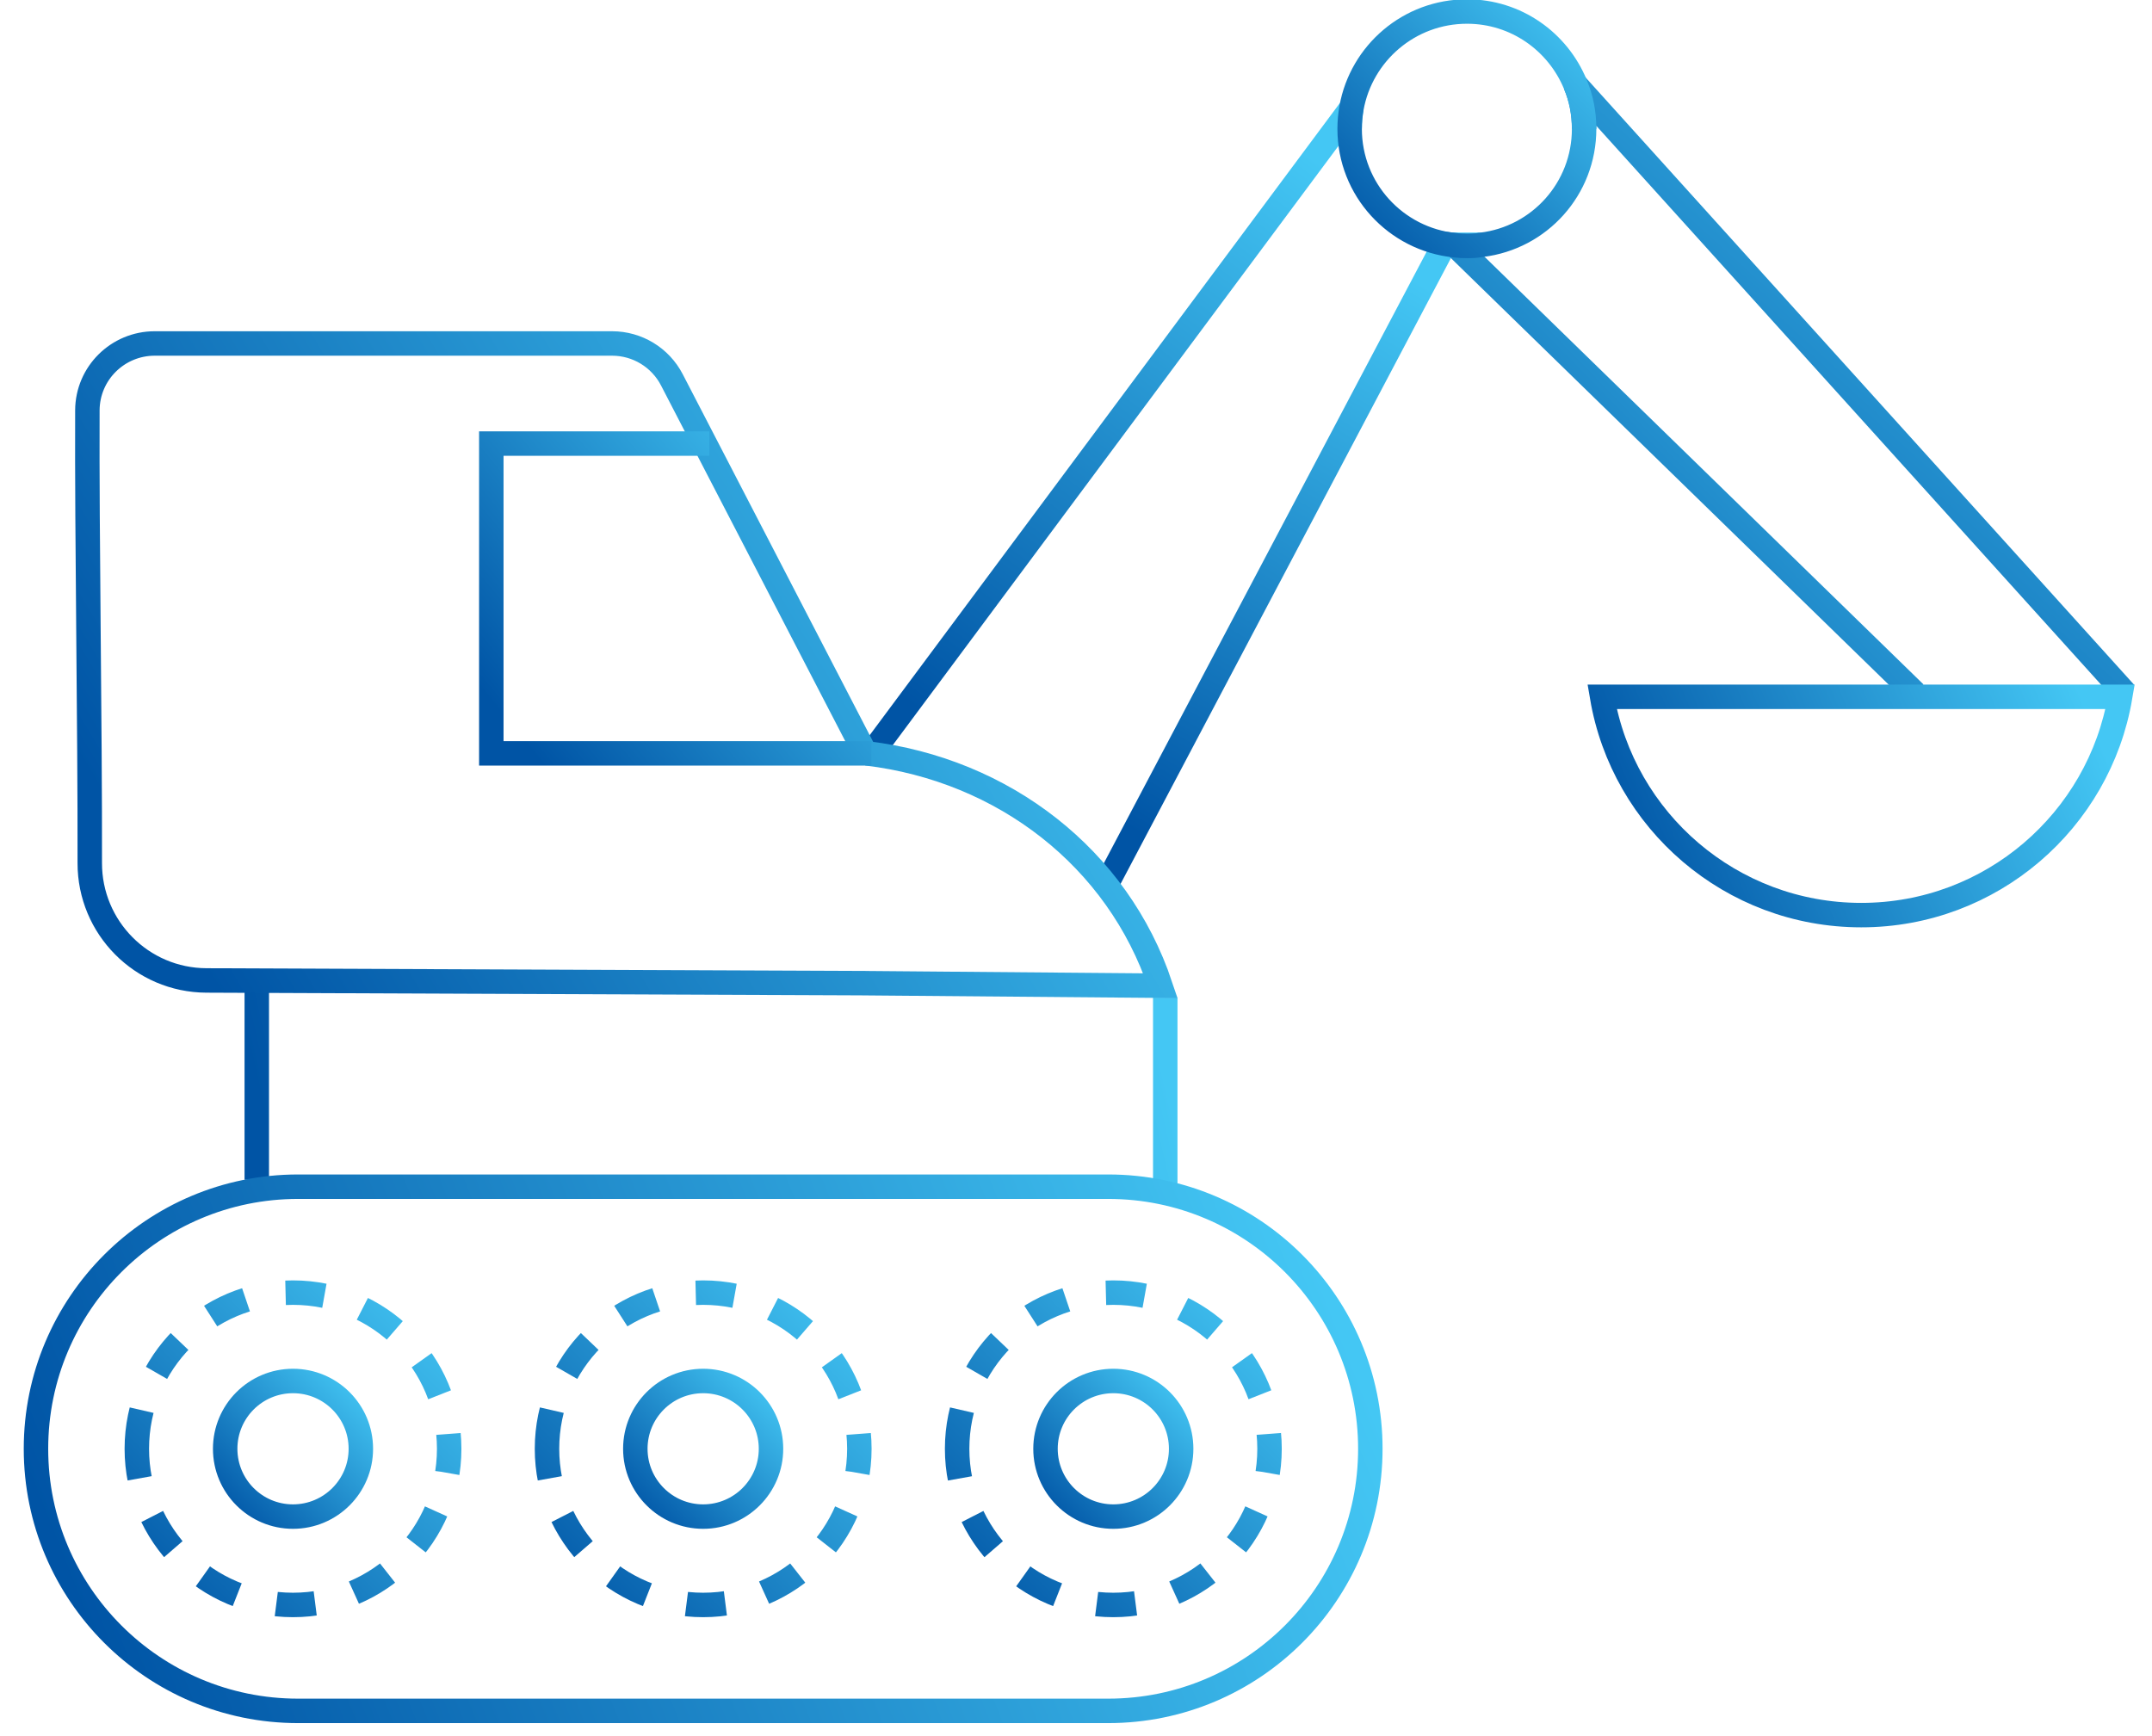
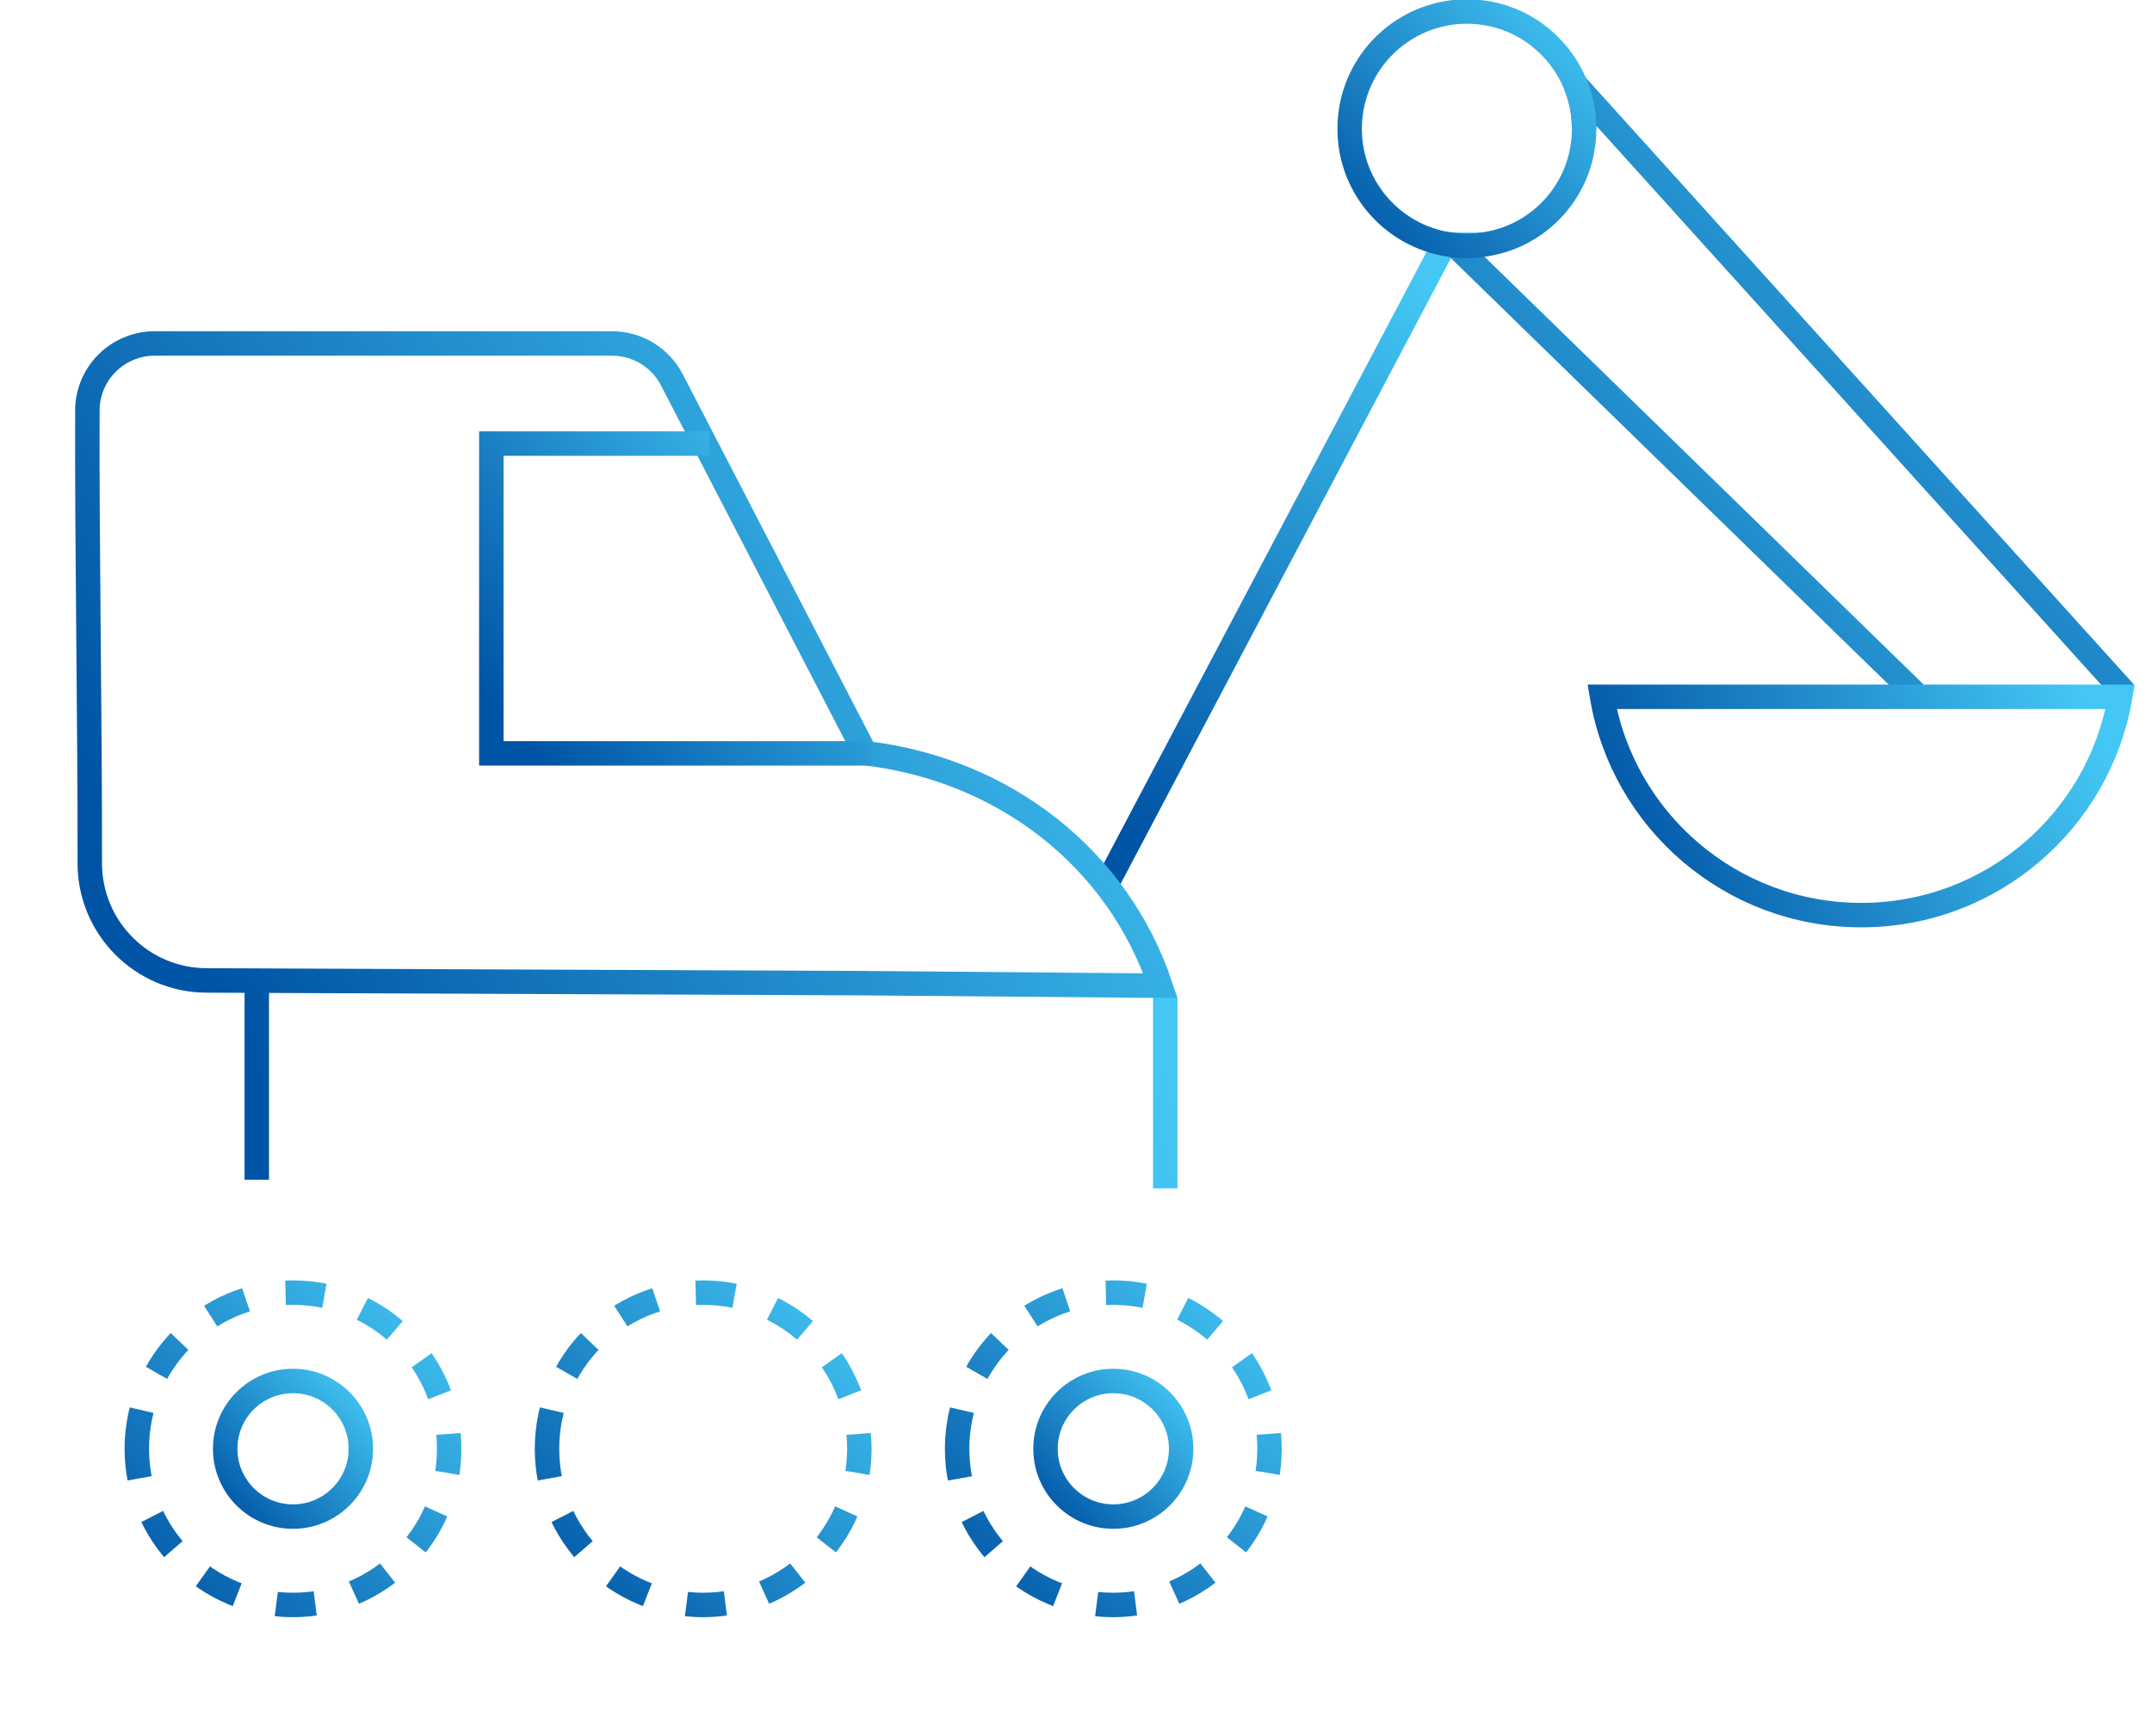
<svg xmlns="http://www.w3.org/2000/svg" width="88px" height="71px" viewBox="0 0 88 71" version="1.1">
  <title>Group 35</title>
  <desc>Created with Sketch.</desc>
  <defs>
    <linearGradient x1="32.828%" y1="100%" x2="67.14%" y2="0.095%" id="linearGradient-1">
      <stop stop-color="#0054A5" offset="0%" />
      <stop stop-color="#44C7F4" offset="99.976%" />
    </linearGradient>
    <linearGradient x1="22.346%" y1="100%" x2="77.628%" y2="0.048%" id="linearGradient-2">
      <stop stop-color="#0054A5" offset="0%" />
      <stop stop-color="#44C7F4" offset="99.976%" />
    </linearGradient>
    <linearGradient x1="0%" y1="52.691%" x2="99.952%" y2="47.312%" id="linearGradient-3">
      <stop stop-color="#0054A5" offset="0%" />
      <stop stop-color="#44C7F4" offset="99.976%" />
    </linearGradient>
    <linearGradient x1="0%" y1="57.718%" x2="99.952%" y2="42.29%" id="linearGradient-4">
      <stop stop-color="#0054A5" offset="0%" />
      <stop stop-color="#44C7F4" offset="99.976%" />
    </linearGradient>
    <linearGradient x1="0%" y1="67.913%" x2="99.952%" y2="32.104%" id="linearGradient-5">
      <stop stop-color="#0054A5" offset="0%" />
      <stop stop-color="#44C7F4" offset="99.976%" />
    </linearGradient>
    <linearGradient x1="0%" y1="100%" x2="99.952%" y2="0.048%" id="linearGradient-6">
      <stop stop-color="#0054A5" offset="0%" />
      <stop stop-color="#44C7F4" offset="99.976%" />
    </linearGradient>
    <linearGradient x1="0%" y1="99.966%" x2="99.952%" y2="0.081%" id="linearGradient-7">
      <stop stop-color="#0054A5" offset="0%" />
      <stop stop-color="#44C7F4" offset="99.976%" />
    </linearGradient>
    <linearGradient x1="0%" y1="83.23%" x2="99.952%" y2="16.802%" id="linearGradient-8">
      <stop stop-color="#0054A5" offset="0%" />
      <stop stop-color="#44C7F4" offset="99.976%" />
    </linearGradient>
    <linearGradient x1="0%" y1="99.983%" x2="99.952%" y2="0.064%" id="linearGradient-9">
      <stop stop-color="#0054A5" offset="0%" />
      <stop stop-color="#44C7F4" offset="99.976%" />
    </linearGradient>
    <linearGradient x1="0%" y1="99.993%" x2="99.952%" y2="0.055%" id="linearGradient-10">
      <stop stop-color="#0054A5" offset="0%" />
      <stop stop-color="#44C7F4" offset="99.976%" />
    </linearGradient>
    <linearGradient x1="0%" y1="97.573%" x2="99.952%" y2="2.472%" id="linearGradient-11">
      <stop stop-color="#0054A5" offset="0%" />
      <stop stop-color="#44C7F4" offset="99.976%" />
    </linearGradient>
    <linearGradient x1="9.22%" y1="100%" x2="90.741%" y2="0.048%" id="linearGradient-12">
      <stop stop-color="#0054A5" offset="0%" />
      <stop stop-color="#44C7F4" offset="99.976%" />
    </linearGradient>
    <linearGradient x1="0%" y1="58.88%" x2="99.952%" y2="41.128%" id="linearGradient-13">
      <stop stop-color="#0054A5" offset="0%" />
      <stop stop-color="#44C7F4" offset="99.976%" />
    </linearGradient>
  </defs>
  <g id="Desktop" stroke="none" stroke-width="1" fill="none" fill-rule="evenodd">
    <g id="Group-35" transform="translate(1, 0)">
      <path d="M58.499,10.031 L58.508,10.031 C58.669,10.051 58.829,10.059 58.989,10.059 C59.186,10.059 59.384,10.051 59.582,10.012 L58.053,10.012 L44.197,36.264" id="Stroke-4" stroke="url(#linearGradient-1)" />
-       <path d="M34.633,30.811 L54.266,4.412 C54.218,4.685 54.19,4.978 54.19,5.27" id="Stroke-8" stroke="url(#linearGradient-2)" />
      <path d="M9.5,39.75 L9.5,48.25 M46.65,40.8 L46.65,48.6" id="Combined-Shape" stroke="url(#linearGradient-3)" />
-       <path d="M44.318,69.971 L11.189,69.971 C5.271,69.971 0.471,65.171 0.471,59.252 C0.471,53.333 5.271,48.533 11.189,48.533 L44.318,48.533 C50.238,48.533 55.036,53.333 55.036,59.252 C55.036,65.171 50.238,69.971 44.318,69.971 Z" id="Stroke-10" stroke="url(#linearGradient-4)" />
      <path d="M34.391,40.209 L7.44,40.098 C4.797,40.087 2.666,37.937 2.671,35.294 C2.681,29.603 2.551,21.982 2.573,16.783 C2.579,15.267 3.812,14.047 5.328,14.047 L24.029,14.047 C25.058,14.047 26.002,14.62 26.475,15.535 L34.439,30.912 M34.439,30.811 C40.055,31.484 44.71,35.104 46.454,40.313 L34.259,40.209" id="Shape" stroke="url(#linearGradient-5)" />
      <path d="M4.595,59.252 C4.595,55.725 7.454,52.865 10.981,52.865 C14.509,52.865 17.368,55.725 17.368,59.252 C17.368,62.779 14.509,65.639 10.981,65.639 C7.454,65.639 4.595,62.779 4.595,59.252 Z" id="Stroke-12" stroke="url(#linearGradient-6)" stroke-dasharray="1.596,1.647" />
      <path d="M8.208,59.252 C8.208,57.72 9.449,56.479 10.981,56.479 C12.513,56.479 13.756,57.72 13.756,59.252 C13.756,60.783 12.513,62.025 10.981,62.025 C9.449,62.025 8.208,60.783 8.208,59.252 Z" id="Stroke-14" stroke="url(#linearGradient-7)" />
      <path d="M21.368,59.252 C21.368,55.725 24.226,52.865 27.754,52.865 C31.282,52.865 34.141,55.725 34.141,59.252 C34.141,62.779 31.282,65.639 27.754,65.639 C24.226,65.639 21.368,62.779 21.368,59.252 Z" id="Stroke-16" stroke="url(#linearGradient-6)" stroke-dasharray="1.596,1.647" />
      <polyline id="Stroke-26" stroke="url(#linearGradient-8)" points="34.633 30.811 19.091 30.811 19.091 18.141 28.004 18.141" />
-       <path d="M24.98,59.252 C24.98,57.72 26.222,56.479 27.754,56.479 C29.286,56.479 30.528,57.72 30.528,59.252 C30.528,60.783 29.286,62.025 27.754,62.025 C26.222,62.025 24.98,60.783 24.98,59.252 Z" id="Stroke-18" stroke="url(#linearGradient-9)" />
      <path d="M38.139,59.252 C38.139,55.725 40.999,52.865 44.526,52.865 C48.054,52.865 50.914,55.725 50.914,59.252 C50.914,62.779 48.054,65.639 44.526,65.639 C40.999,65.639 38.139,62.779 38.139,59.252 Z" id="Stroke-20" stroke="url(#linearGradient-10)" stroke-dasharray="1.596,1.647" />
      <path d="M41.753,59.252 C41.753,57.72 42.995,56.479 44.526,56.479 C46.058,56.479 47.3,57.72 47.3,59.252 C47.3,60.783 46.058,62.025 44.526,62.025 C42.995,62.025 41.753,60.783 41.753,59.252 Z" id="Stroke-22" stroke="url(#linearGradient-9)" />
      <path d="M77.306,28.348 L59.224,10.729 L58.509,10.031 C58.668,10.05 58.828,10.06 58.988,10.06 C59.186,10.06 59.384,10.05 59.582,10.013" id="Stroke-28" stroke="url(#linearGradient-11)" />
      <path d="M63.778,5.27 C63.778,4.62 63.656,4.007 63.42,3.451 L85.905,28.348" id="Stroke-30" stroke="url(#linearGradient-12)" />
      <path d="M63.778,5.27 C63.778,7.721 61.949,9.728 59.583,10.012 C59.385,10.05 59.187,10.059 58.989,10.059 C58.829,10.059 58.668,10.05 58.508,10.031 L58.499,10.031 C56.076,9.786 54.19,7.749 54.19,5.27 C54.19,4.977 54.218,4.686 54.266,4.412 C54.671,2.168 56.632,0.471 58.989,0.471 C60.997,0.471 62.703,1.706 63.42,3.451 C63.656,4.007 63.778,4.62 63.778,5.27 Z" id="Stroke-32" stroke="url(#linearGradient-6)" />
      <path d="M85.698,28.498 C84.84,33.561 80.427,37.426 75.111,37.426 C69.783,37.426 65.371,33.561 64.513,28.498 L85.698,28.498 Z" id="Stroke-34" stroke="url(#linearGradient-13)" />
    </g>
  </g>
</svg>